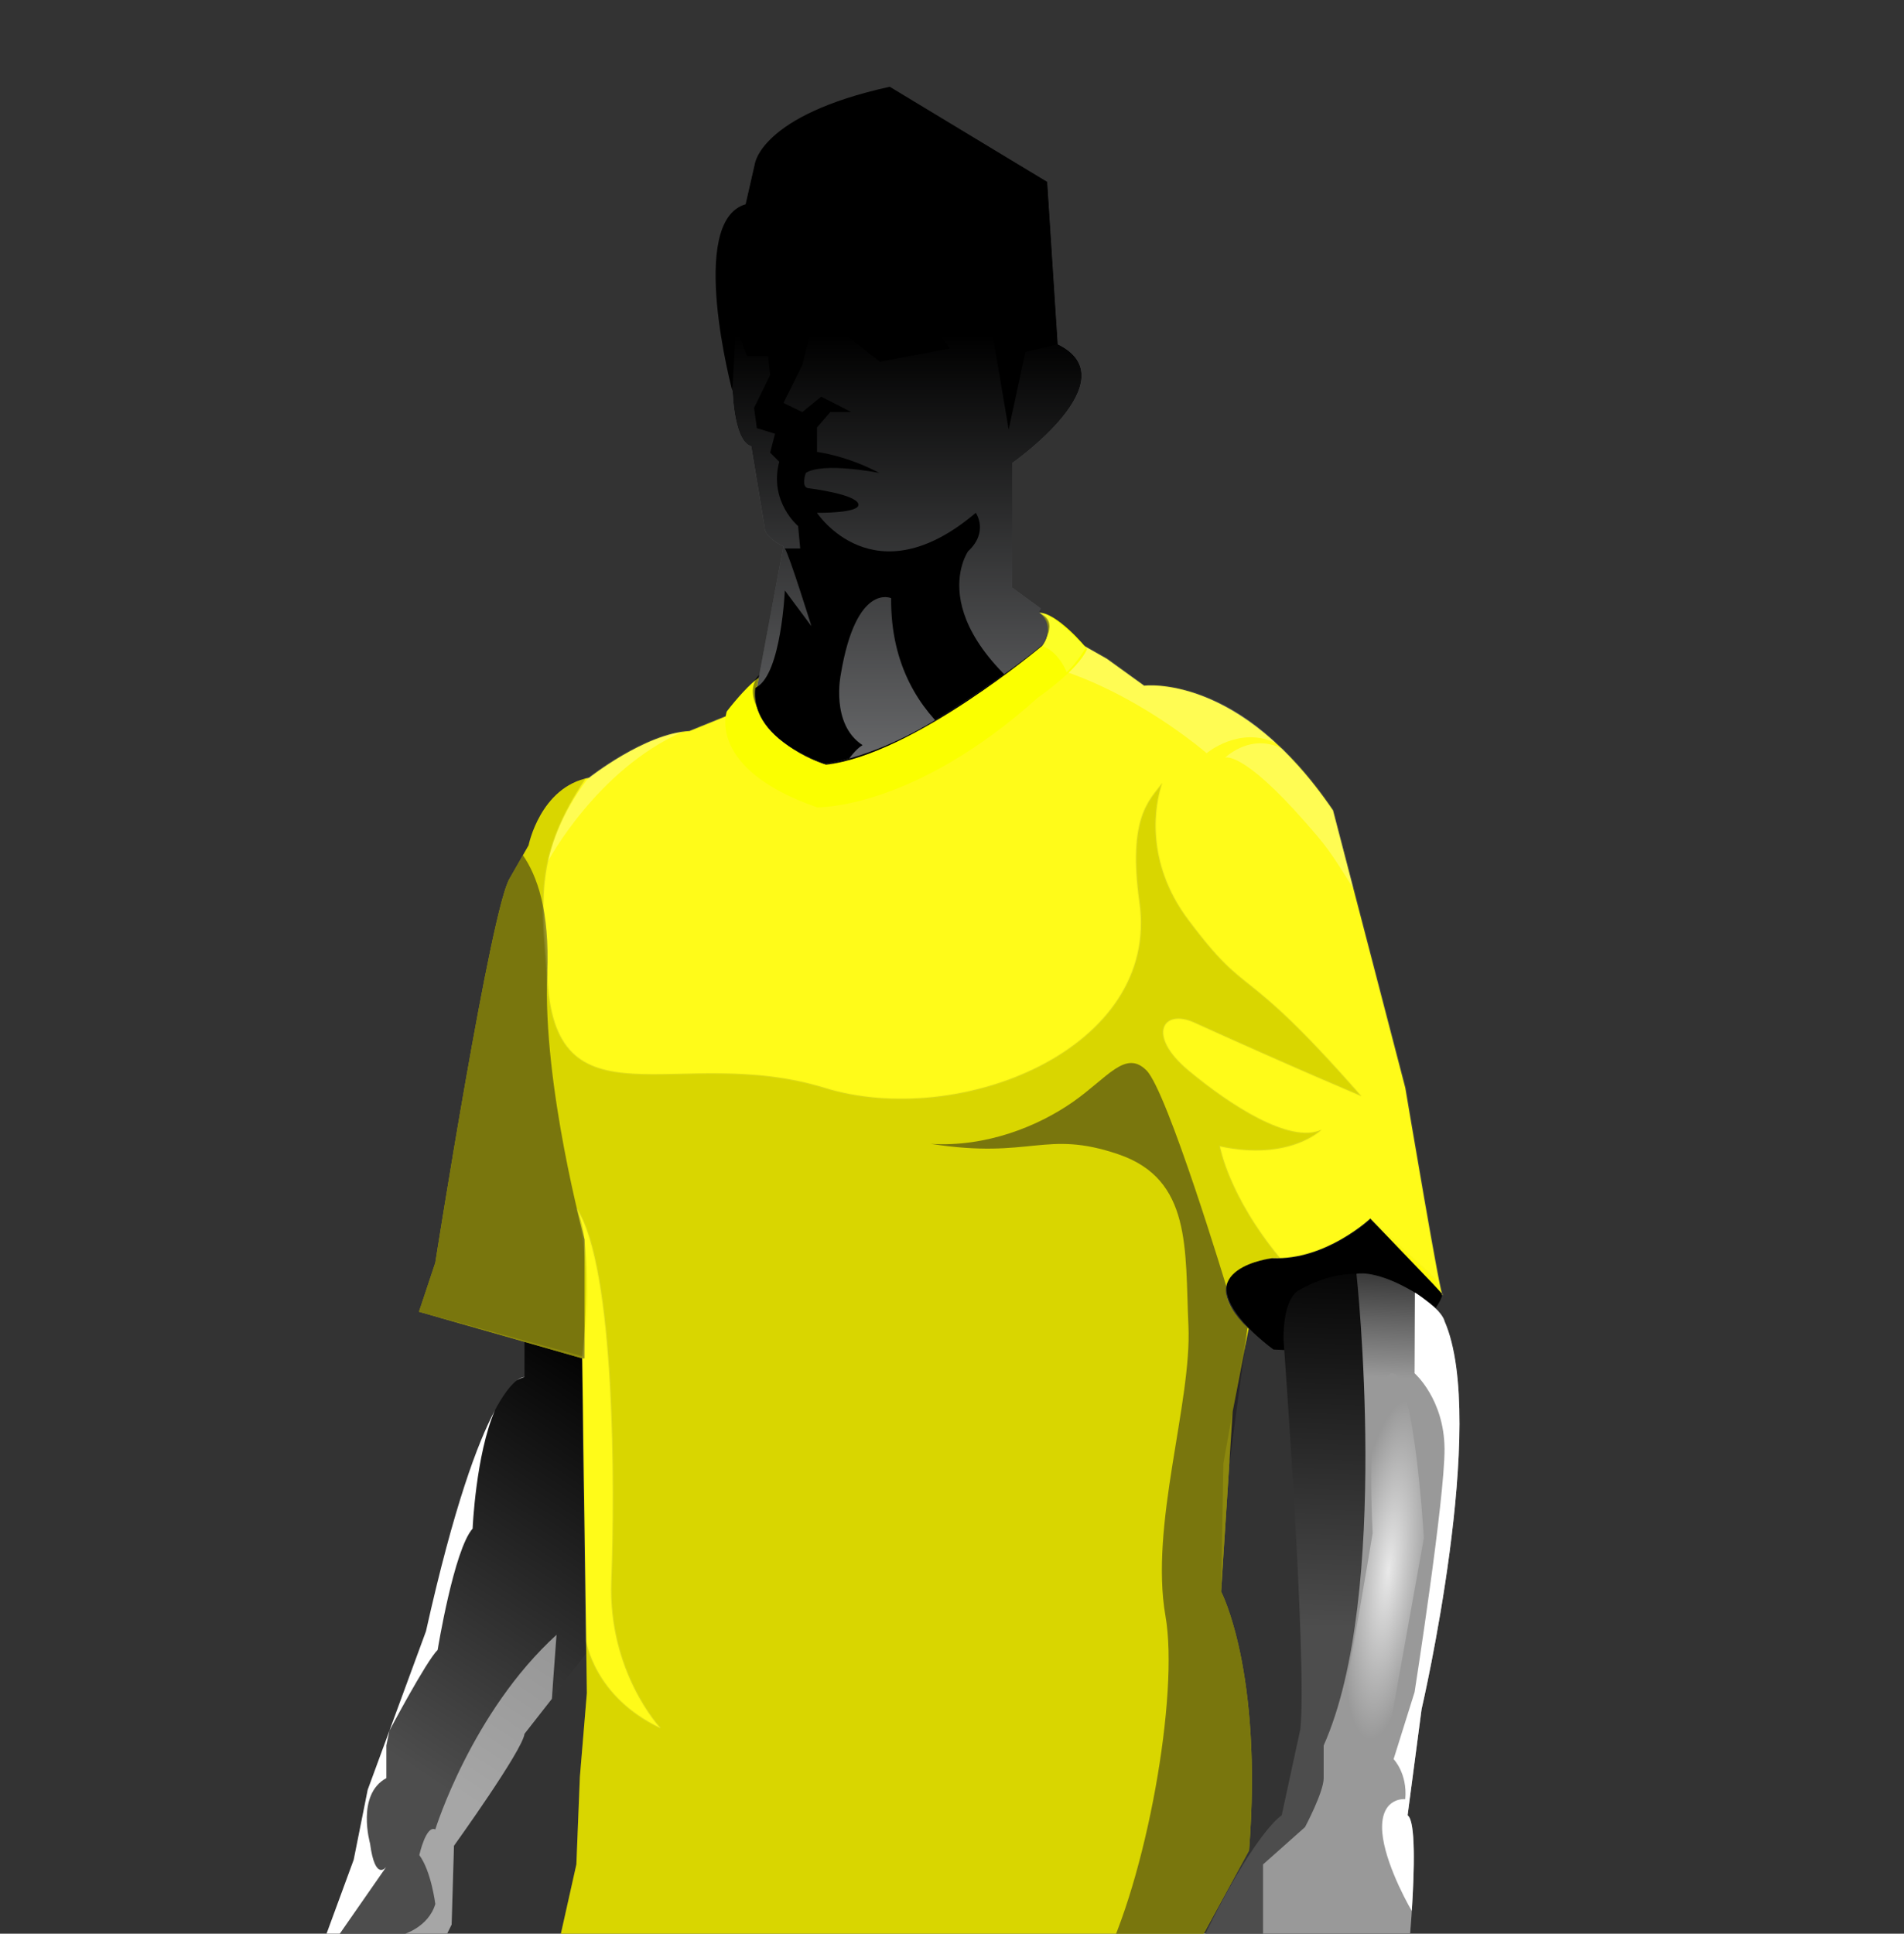
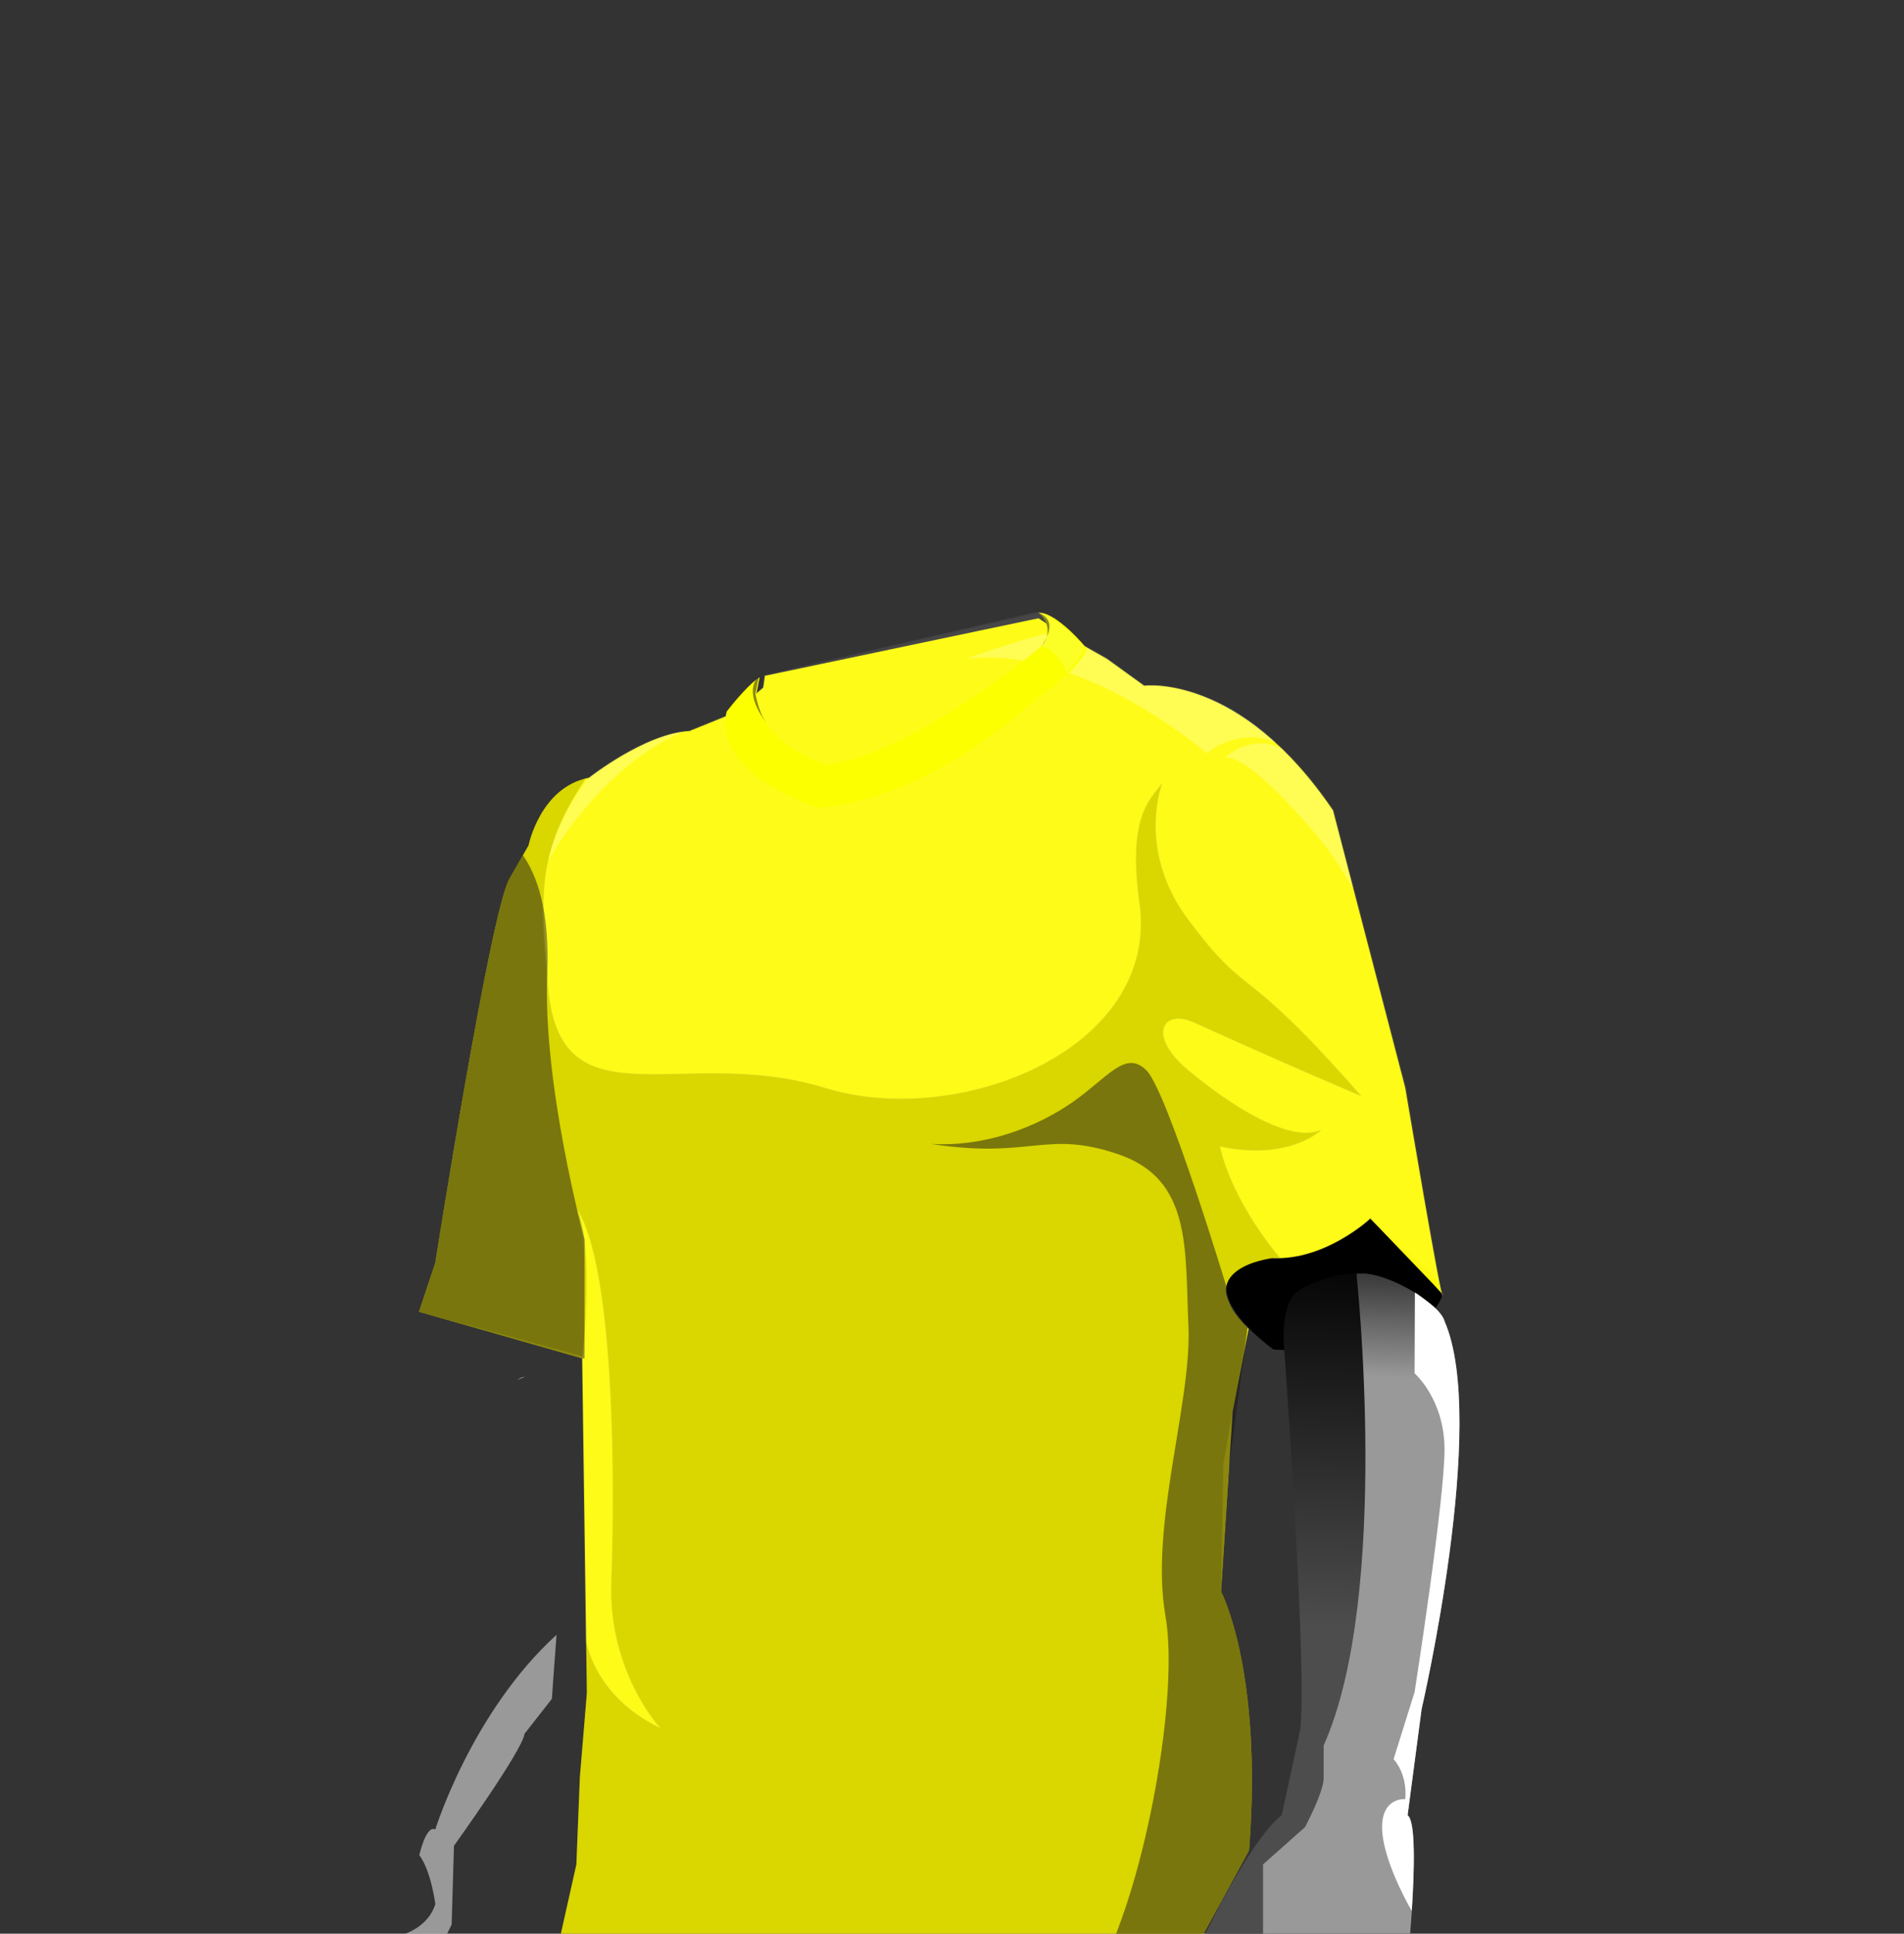
<svg xmlns="http://www.w3.org/2000/svg" x="0px" y="0px" viewBox="25.1 0 272.2 276.4" enable-background="new 0 0 322.5 327.5" xml:space="preserve">
  <rect x="25.1" y="0" width="272.2" height="276.4" fill="#333333" stroke="none" />
  <g id="brazos">
    <path d="M231.333,185.005c0,0-1.899,9.309-24.178,7.895c0,0-17.302-12.404,3.672-13.399c0,0,6.874-2.076,10.172-5.333 L231.333,185.005z" />
    <linearGradient id="SVGID_1_" gradientUnits="userSpaceOnUse" x1="88.798" y1="255.905" x2="124.756" y2="201.406">
      <stop offset="0" style="stop-color:#4D4D4D" />
      <stop offset="1" style="stop-color:#000000" />
    </linearGradient>
-     <path fill="url(#SVGID_1_)" d="M100.083,191.524v5.31c0,0-5.75-1-14.083,36.333l-8.333,22.667l-2,10l-6,16.333V297.5l7.333,11 c0,0,0.667,1.667,2,0c0,0,1,4.481,4.333,0.741c0,0,2.333-0.408,2.667-2.074s0.333-1.667,0.333-1.667l-1.458-1.667 c0,0-0.125-2.334,0-3.667l-3.542-5L81,293.5c0,0,2.083,1.667,3.875-1c0,0,1.125-7.333,1.125-10l3.667-7.403L90,263.833 c0,0,9.833-13.667,10.083-16l8.837-11.527c0,0,0.226-9.438-0.313-22.475s0.36-16.524-0.339-19.969 C108.268,193.863,101.531,191.938,100.083,191.524z" />
-     <path fill="#FFFFFF" d="M95.854,201.579c-2.459,4.61-5.858,13.685-9.854,31.587l-8.333,22.667l-2,10l-6,16.333l10.667-15.333 c0,0-1.59,2.282-2.333-3.333c0,0-2-7,2.333-9.333V249.5l0.44-2.117c0,0,5.227-9.882,6.893-11.549c0,0,2.333-14.333,5-17.333 C92.667,218.5,93.106,207.997,95.854,201.579z" />
    <path fill="#FFFFFF" d="M98.994,197.308c0.345-0.213,0.706-0.377,1.089-0.475C100.083,196.833,99.7,196.772,98.994,197.308z" />
    <path opacity="0.5" fill="#FFFFFF" d="M104,242.833c0,0,0.25-3.742,0.662-9.154C92.527,244.727,87.333,261.5,87.333,261.5 c-1.333-0.667-2.287,3.667-2.287,3.667c1.713,2.333,2.287,7,2.287,7c-1,3.333-4.573,4.333-4.573,4.333 c2.758-0.999,3.053,8.766,3.053,8.786C85.925,284.185,86,283.187,86,282.5l3.667-7.403L90,263.833c0,0,9.833-13.667,10.083-16 L104,242.833z" />
    <linearGradient id="SVGID_2_" gradientUnits="userSpaceOnUse" x1="213.871" y1="232.618" x2="215.562" y2="177.394">
      <stop offset="0" style="stop-color:#4D4D4D" />
      <stop offset="1" style="stop-color:#000000" />
    </linearGradient>
    <path fill="url(#SVGID_2_)" d="M231.613,188.833c0,0-8.279-11.667-20.946-4.333c0,0-2.137,1.048-2.068,7.024 c0,0,3.401,46.309,2.401,55.643l-2.667,12.316c0,0-5,2.922-15,25.803c0,0-1.459,8.214,4.604,2.214c0,0,3.144-6.667,4.604-7.667 s0,12.333,0,12.333s-3.208,11-1.541,13.333c0,0,0.667,2.333,3,0c0,0,2.333,1.667,4.333-1c0,0,0.667,1,2.667-0.667l9-6.333l2-2.667 h2.667l1.667-14.333c0,0,2-19.702,0-21.018l2-15.174C228.333,244.308,237.893,203.167,231.613,188.833z" />
    <linearGradient id="SVGID_3_" gradientUnits="userSpaceOnUse" x1="221.303" y1="196.845" x2="222.26" y2="173.392">
      <stop offset="0" style="stop-color:#999999" />
      <stop offset="1" style="stop-color:#000000" />
    </linearGradient>
    <path fill="url(#SVGID_3_)" d="M226.185,184.083c-4.901-2.628-7.163-2.001-7.163-2.001s4.978,45.751-4.688,67.418 c0,0,0,2.667,0,4.667s-2.667,7-2.667,7l-6,5.333v12.333c0,0,4.333-1.667,4.667,3.333c0,0,5-2.333,7.667,0c0,0,2-2,4,0 c0,0,2.333-2,3.333,0l0.847-0.353l0.153-1.313c0,0,2-19.702,0-21.018l2-15.174c0,0,9.56-41.141,3.28-55.475 C231.613,188.833,231.086,186.711,226.185,184.083z" />
    <radialGradient id="SVGID_4_" cx="223.685" cy="224.375" r="24.389" gradientTransform="matrix(0.114 -0.993 0.238 0.027 144.69 440.448)" gradientUnits="userSpaceOnUse">
      <stop offset="0" style="stop-color:#E9E9E9" />
      <stop offset="1" style="stop-color:#999999" />
    </radialGradient>
-     <path fill="url(#SVGID_4_)" d="M223.333,249.5l5.333-29.667c0,0-1.667-27.67-5.333-23.002c0,0-3,1.001-2,22.335 c0,0-3,18-4.333,24.667S219,253.833,223.333,249.5z" />
    <path fill="#FFFFFF" d="M229.565,186.354c-1.897-1.495-2.187-1.591-2.187-1.591l-0.045,11.538c0,0,4.226,3.677,4.28,10.771 s-4.28,34.801-4.28,34.801l-3,9.576c0,0,2,2.051,1.667,5.718c0,0-3.297-0.333-3.315,4c-0.017,4.032,3.124,10.079,4.246,11.975 c0.371-5.746,0.579-12.885-0.598-13.659l2-15.174c0,0,9.56-41.141,3.28-55.475C231.613,188.833,231.462,187.85,229.565,186.354z" />
  </g>
  <g id="color1">
    <path fill="#ffffff" d="M134.217,98.288l0.234-1.688l39.113-8.225l2.747,1.818l7.022,3.974l5.333,3.852c0,0,13.667-1.852,27,17.815 L226,155.5c0,0,5.333,31.741,5.333,29.505l-1.33-1.458L221,174.167c0,0-6.333,6-14,5.667c0,0-12.312,1.47-3.403,10.108l0,0 l-2.273,11.824l-1.658,25.735c0,0,6,11.333,4,37l-8,14.667c0,0-5.886,3-43.22,3s-47.78-3-47.78-3L107.5,266.5L108,254l1-12 l-0.667-47.833L85,187.5l2.333-7c0,0,8-51,10.667-55l2.667-4.667c0,0,1.667-8.333,8.667-9.667c0,0,8-6.334,14.333-6.667 l6.233-2.531L134.217,98.288z" class="fill" style="fill: rgb(255, 251, 0);" />
  </g>
  <g id="patronContainer1" />
  <g id="sombra">
    <path opacity="0.15" d="M195.833,146.167c14.333,6.5,23.875,10.5,23.875,10.5C202.167,136.667,204,143.5,195,131.5 c-6.334-8.445-4.744-16.635-3.769-19.531c-1.742,2.361-4.955,4.784-3.231,17.031c2.956,21.006-25.803,32.416-45,26.5 c-20.992-6.469-38.86,6.52-39.667-16.333c-0.842-10.74-1.709-17.119,5.498-27.868c-6.566,1.633-8.165,9.535-8.165,9.535L98,125.5 c-2.667,4-10.667,55-10.667,55l-2.333,7l23.407,6.364c0.617-6.937,0.679-12.935,0.26-16.697c-0.316-2.844-1.085-4.354-1.085-4.354 c5.5,8.5,5.418,40.187,4.918,53.187s7,21,7,21c-9.496-4.498-10.604-12.483-10.604-12.491L109,242l-1,12l-0.5,12.5l-2.833,12.667 c0,0,10.446,3,47.78,3s43.22-3,43.22-3l8-14.667c2-25.667-4-37-4-37L200,209.167l3.462-19.351l4.871,3.684 c-17-11-1.333-13.667-1.333-13.667c0.371,0.016,0.735,0.005,1.099-0.007c-7.395-8.944-8.594-15.961-8.594-15.961 C209.5,166,214,161.5,214,161.5c-4.5,2-13-3.5-19-8.5S191.326,144.122,195.833,146.167z" />
    <path opacity="0.5" fill="#1A171B" d="M195.667,279.167l8-14.667c2-25.667-4-37-4-37l1.168-18.136l2.627-19.548l0,0 c-1.818-2.192-3.416-3.634-2.968-5.726l-0.01-0.004c0,0-8.484-28.086-11.484-31.086s-5.5,1-10.5,4.5s-12.416,6.5-20.333,6 C172.5,165.75,174.5,161.414,185,165s9.5,13.5,10,24.5s-5.561,28.5-3.28,41.5c1.969,11.224-2.739,37.715-9.21,50.219 C193.364,280.34,195.667,279.167,195.667,279.167z" />
    <path opacity="0.5" fill="#1A171B" d="M108.667,194.172v-17.005c0,0-6-22-5.333-38c0.377-9.048-1.485-14.043-3.475-16.919L98,125.5 c-2.667,4-10.667,55-10.667,55l-2.333,7l23.333,6.667L108.667,194.172z" />
    <g opacity="0.1">
      <path fill="#FFFFFF" stroke="#D9DADB" stroke-width="0.25" d="M108.896,234.51c0.002,0.016,1.114,7.995,10.604,12.49 c0,0-7.5-8-7-21s0.582-44.687-4.918-53.187c0,0,2.626,7.339,0.815,21.092L108.896,234.51z" />
      <path fill="#FFFFFF" stroke="#D9DADB" stroke-width="0.25" d="M231.333,185.005l-0.154-0.309 C231.277,185.096,231.333,185.231,231.333,185.005z" />
      <path fill="#FFFFFF" stroke="#D9DADB" stroke-width="0.25" d="M134.217,98.288l-4.317,3.681l-6.233,2.531 c-6.333,0.333-14.333,6.667-14.333,6.667l-0.502,0.132c-7.208,10.75-6.34,17.128-5.498,27.868 c0.806,22.853,18.675,9.864,39.667,16.333c19.197,5.916,47.956-5.494,45-26.5c-1.723-12.247,1.49-14.67,3.231-17.031 c-0.976,2.896-2.565,11.085,3.769,19.531c9,12,7.167,5.167,24.708,25.167c0,0-9.542-4-23.875-10.5 C191.326,144.122,189,148,195,153s14.5,10.5,19,8.5c0,0-4.5,4.5-14.495,2.366c0,0,1.2,7.017,8.594,15.961 c-0.364,0.012-0.729,0.023-1.099,0.007c7.667,0.333,14-5.667,14-5.667l9.272,8.716l0.907,1.813 C230.308,181.138,226,155.5,226,155.5l-10.333-39.667c-13.333-19.667-27-17.815-27-17.815l-5.333-3.852l-7.022-3.974l-2.747-2.632 L134.451,96.6L134.217,98.288z" />
    </g>
    <g opacity="0.25">
      <path fill="#FFFFFF" d="M215.667,115.833c-3.941-5.464-4.421-5.686-7.21-8.787c-3.779-1.952-6.984,0.144-8.217,1.253 c0,0,2.422-1.087,11.422,9.176c3.021,3.445,3.484,4.019,6.914,9.522L215.667,115.833z" />
      <path fill="#FFFFFF" d="M197.604,107.662c0,0,4.672-3.947,9.91-1.439c-9.668-9.194-18.847-8.204-18.847-8.204l-5.333-3.852 l-7.022-3.974c-5.248,1.103-13.059,3.97-13.059,3.97C179.748,92.138,197.604,107.662,197.604,107.662z" />
      <path fill="#FFFFFF" d="M122.683,104.606c-6.148,0.867-13.396,6.575-13.42,6.58c-2.395,3.027-4.676,6.995-5.829,11.94 C103.434,123.125,110.41,110.006,122.683,104.606z" />
      <polygon fill="#FFFFFF" points="127.266,103.039 127.266,103.038 127.264,103.039" />
    </g>
  </g>
  <g id="contenedorCabeza">
    <g class="groupC1">
-       <path display="inline" d="M173.6,87.6c0,0,9.6,3.2-17.5,20.1c-1.8,1.1-8.7,2-11.8,2.3c0,0-6.1-0.5-8-3c-3.2-4.3-6.2-6.2-2.8-10.4 C133.6,96.6,148.5,82.3,173.6,87.6z" />
      <path display="inline" class="fill" fill="#B61E2B" d="M173.6,87.6c0,0,2.5,1.9,0.5,4.7c0,0-18.5,15.6-30.9,17c0,0-9.3-2.7-10-9.9 c0,0,0-0.2,0.1-0.5l0.4-2.1c-1.3,0.8-3.4,3.2-4.7,4.9c0,0-2.9,8.2,12.9,13.7c0,0,13.7,0.4,31.6-15.7c0,0,5.7-3.9,7-6.9 C180.4,92.5,176,87.4,173.6,87.6z" data-path="path_0" style="fill: rgb(251, 255, 0);" />
      <path display="inline" opacity="0.5" fill="#1A171B" d="M133.6,96.6l-0.5,2.6c0,0,0.5,2.7,1.4,3.8S130.9,99.4,133.6,96.6z" />
      <path display="inline" opacity="0.5" fill="#1A171B" d="M173.6,87.6c0,0,2.5,2,0.5,4.7C174,92.2,176.8,88.8,173.6,87.6z" />
      <path display="inline" opacity="0.15" fill="#FFFFFF" d="M177.6,96.1c0,0-1.1-3-3.6-3.8c0,0,2.7-3.3-0.5-4.7c0,0,1.3-0.8,6.8,5 C180.4,92.5,179.1,94.7,177.6,96.1z" />
      <defs>
        <clipPath id="headMask">
-           <path fill="#47B2E1" d="M159.5,102.5c9.2-5.7,14.6-10.3,14.6-10.3s2.1-2.7-0.5-4.7l16.9-30.3v-49h-77.8v49l22.6,29.7 c0,0-0.7,4.2-1.7,9.6c0,0-4,7.6,9.4,12.7C143.1,109.2,150.3,108.3,159.5,102.5z" />
          <path fill="#47B2E1" d="M142.2,104.4" />
        </clipPath>
      </defs>
    </g>
  </g>
  <g clip-path="url(#headMask)">
    <path fill="#707173" d="M187.2,96.6L169.8,84V66.2c0,0,17-11.9,6.5-17L174.8,26l-22.5-13.5c0,0-13.9,2.2-19.3,11.1l-1.3,5.7 c0,0-7.8,1.1-1.9,25.6c0,0,0,8.1,2.7,8.9l1.9,11.5c0,0-0.2,1.4,2.7,2.8l-3.8,20.2l-19.1,13.9l13.4,16.6l13,2.3 C140.5,131,168.1,113.2,187.2,96.6z" />
    <path d="M129.8,55.9c0,0-6.5-24.3,1.9-26.7l1.3-5.7c0,0,0.7-7,19.3-11.1L174.8,26l1.5,23.2l-4.6,1.1l-2.4,11.1l-3-17.8 c0,0-7.6-5.7-6.7-11.6l-6.9-2.7l-15.4,4.9l-0.6,1.1l-2.4,0.4l-3.8,6.9L129.8,55.9z" />
    <path d="M142.9,115c-1.6,3.5-2.3,16-2.3,16l-13-2.3l-13.4-16.6c0,0,12-9.7,19.1-13.9c3.5-2,4-13.8,4-13.8l3.8,5.1 c0,0-3.2-10.3-3.8-11.1h2.2l-0.3-3.2c0,0-4.2-3.5-2.7-9.2l-1.3-1.3l0.7-2.7l-2.6-0.8l-0.4-2.9l2.3-4.7l-0.3-2.7h-3l-2.2-5.7 v-4.3l6.2-9.3l0.5-0.2l0.8,2.4l-0.1,5.7l0.1,5.4h3.2l0.8,2.1l-0.8,2.7l-0.6,2.5l-2.7,5.4l2.7,1.3l2.7-2.2l4.3,2.2h-3l-1.9,2.2 v1.6v1.9c0,0,4.2,0.5,8.9,3c0,0-8-1.6-10.5,0c0,0-0.8,2.2,0.5,2.2c0,0,6.5,0.8,7,2.2s-5.9,1.3-5.9,1.3s8.1,12.4,22.7,0 c0,0,1.9,2.7-1.1,5.5c0,0-7.6,10.8,14.5,24.9c0,0-4.5,3.9-8.2,6.5c0,0-17.5-5.2-17.3-24.7c0,0-5-2.3-7.2,10.9 c0,0-1.5,7.1,3.1,10.1C148.5,106.6,146.5,106.9,142.9,115z" />
    <path d="M143.4,42.2c0,0-1.9,4,1.6,4.9l5.9,4.6l10-1.9l-2.2-2.8h-4l-0.8-2.3h3.8l4.3,2.3l-6.2-5.8l-10,2.7 C145.8,43.8,142.6,44.6,143.4,42.2z" />
    <linearGradient id="headGradient" gradientUnits="userSpaceOnUse" x1="150.657" y1="132.42" x2="150.657" y2="47.9">
      <stop offset="0.22" style="stop-color:#000000" stop-opacity="0" />
      <stop offset="1" style="stop-color:#000000" stop-opacity="1" />
    </linearGradient>
    <path fill="url(#headGradient)" d="M187.2,96.6L169.8,84V66.2c0,0,17-11.9,6.5-17L174.8,26l-22.5-13.5c0,0-13.9,2.2-19.3,11.1 l-1.3,5.7c0,0-7.8,1.1-1.9,25.6c0,0,0,8.1,2.7,8.9l1.9,11.5c0,0-0.2,1.4,2.7,2.8l-3.8,20.2l-19.1,13.9l13.4,16.6l13.3,1.8 C140.8,130.5,170.3,110.1,187.2,96.6z" />
  </g>
</svg>